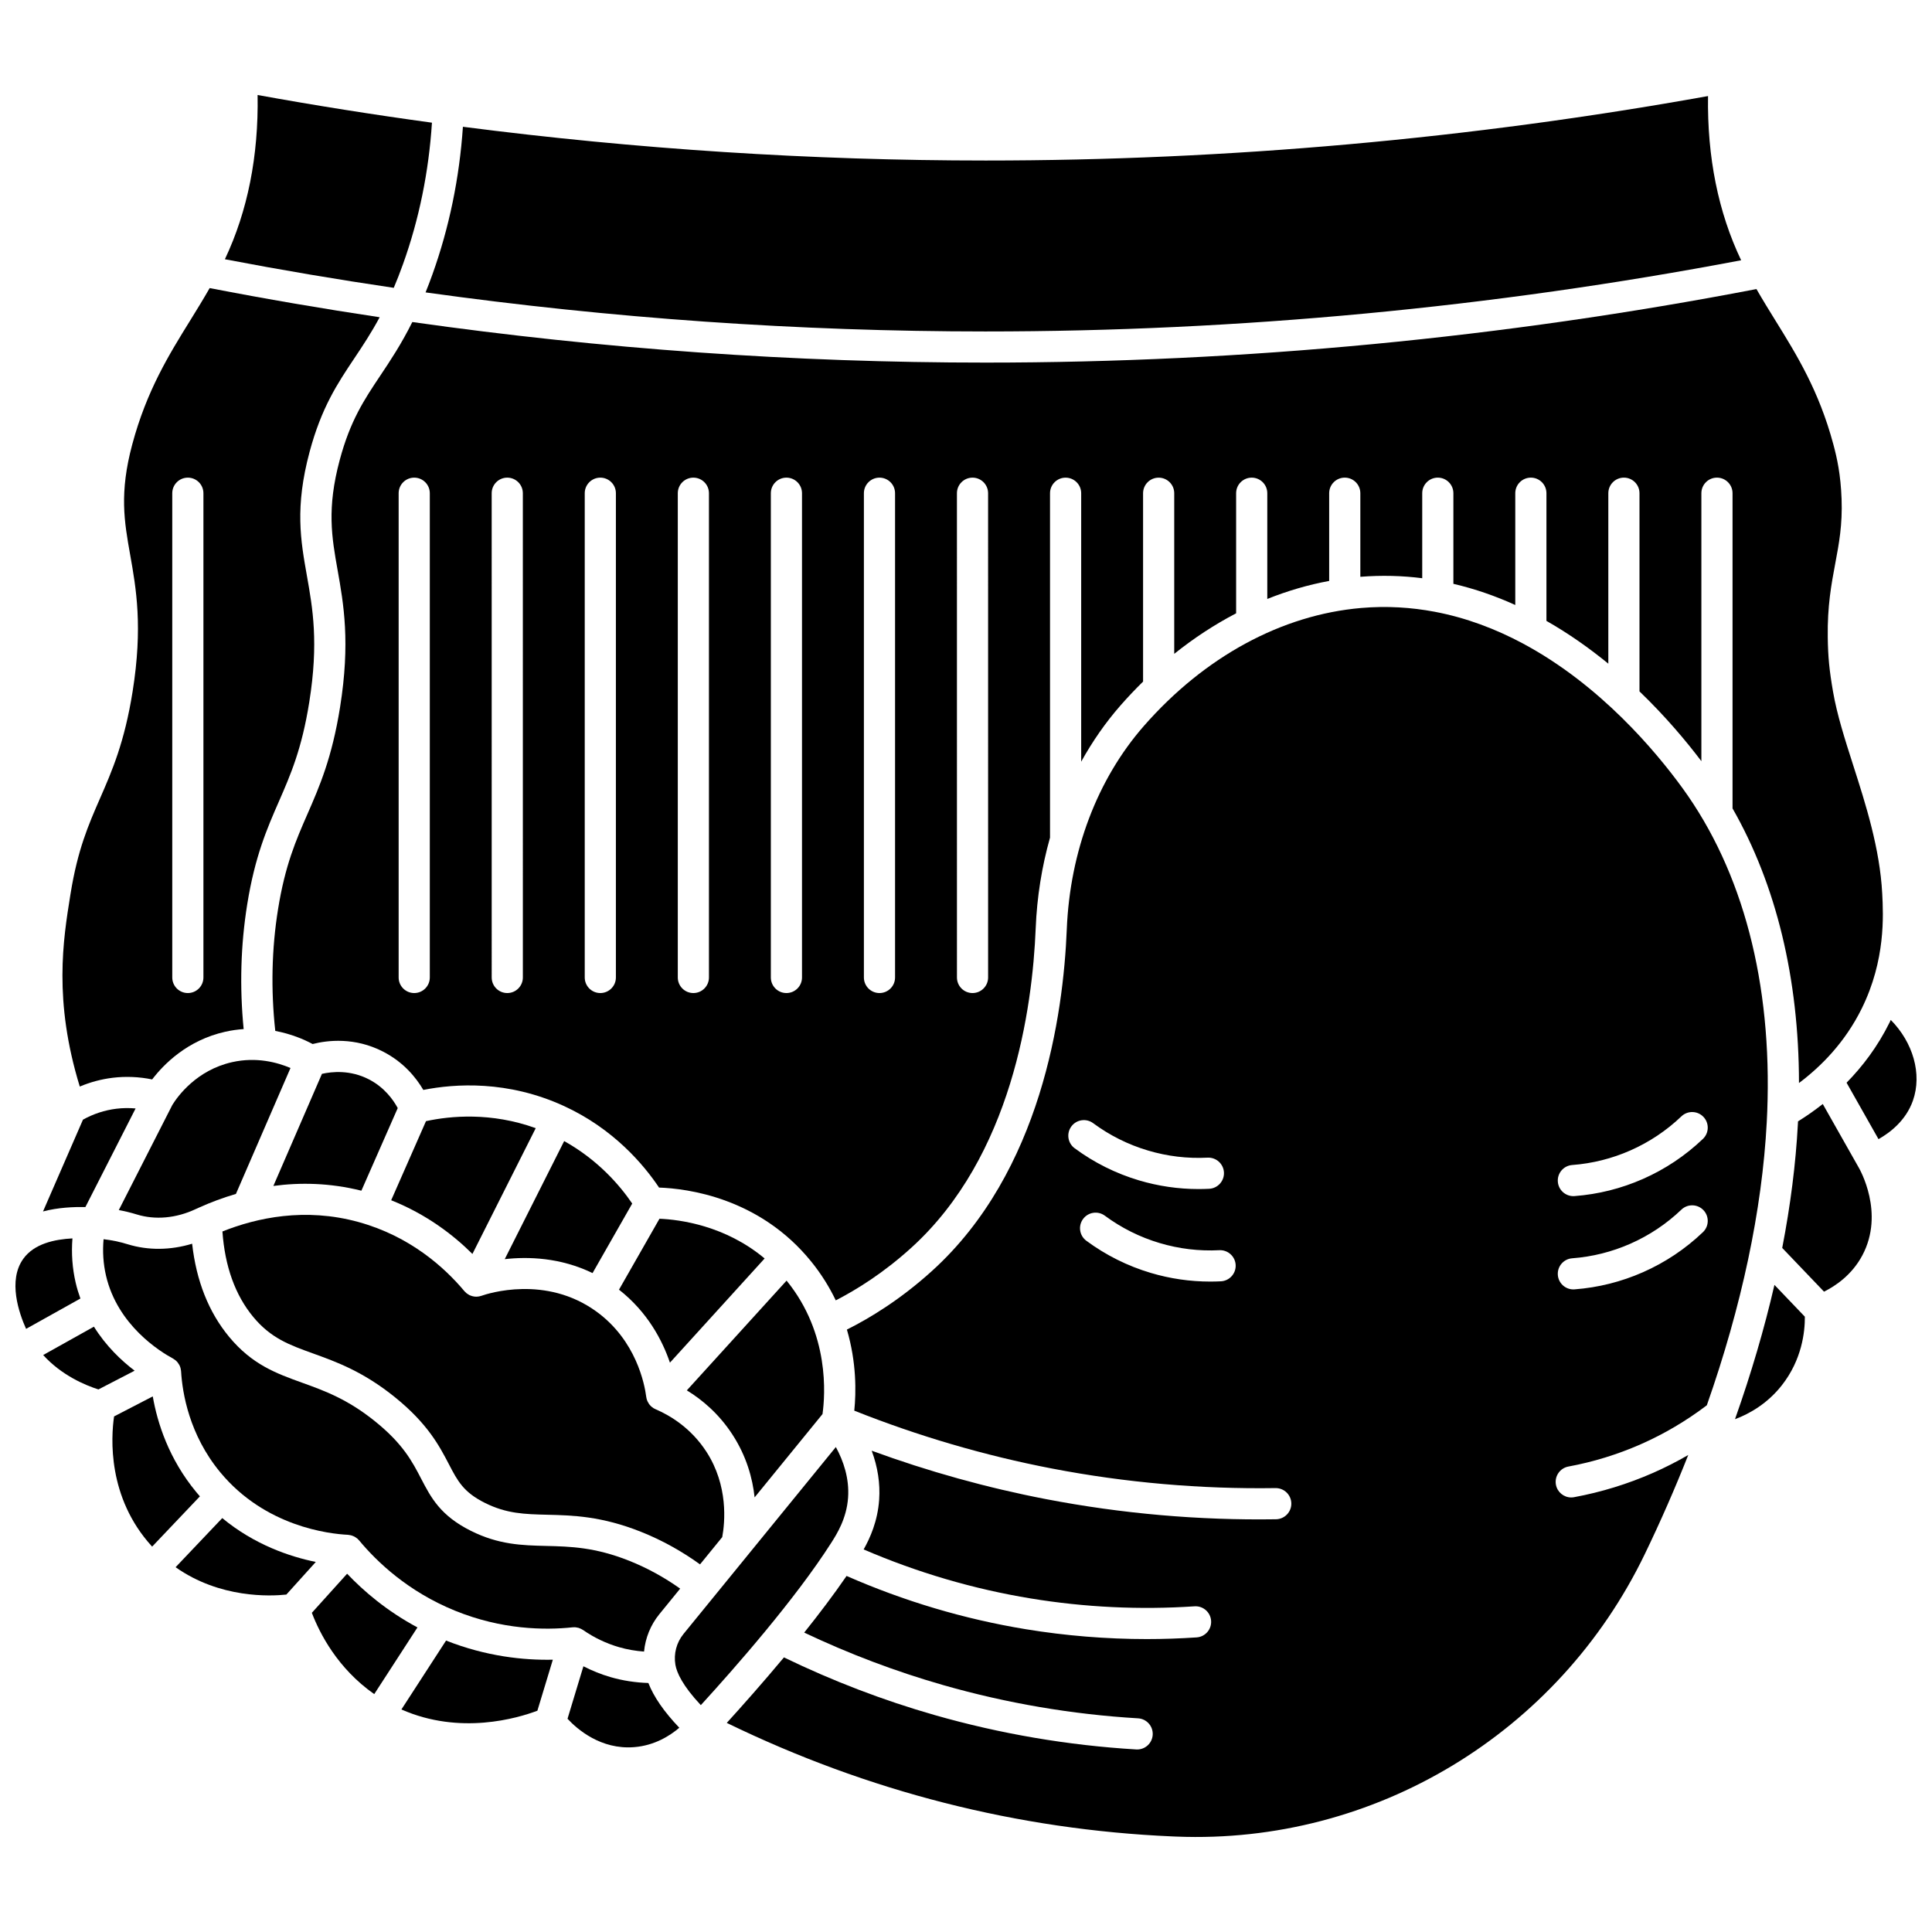
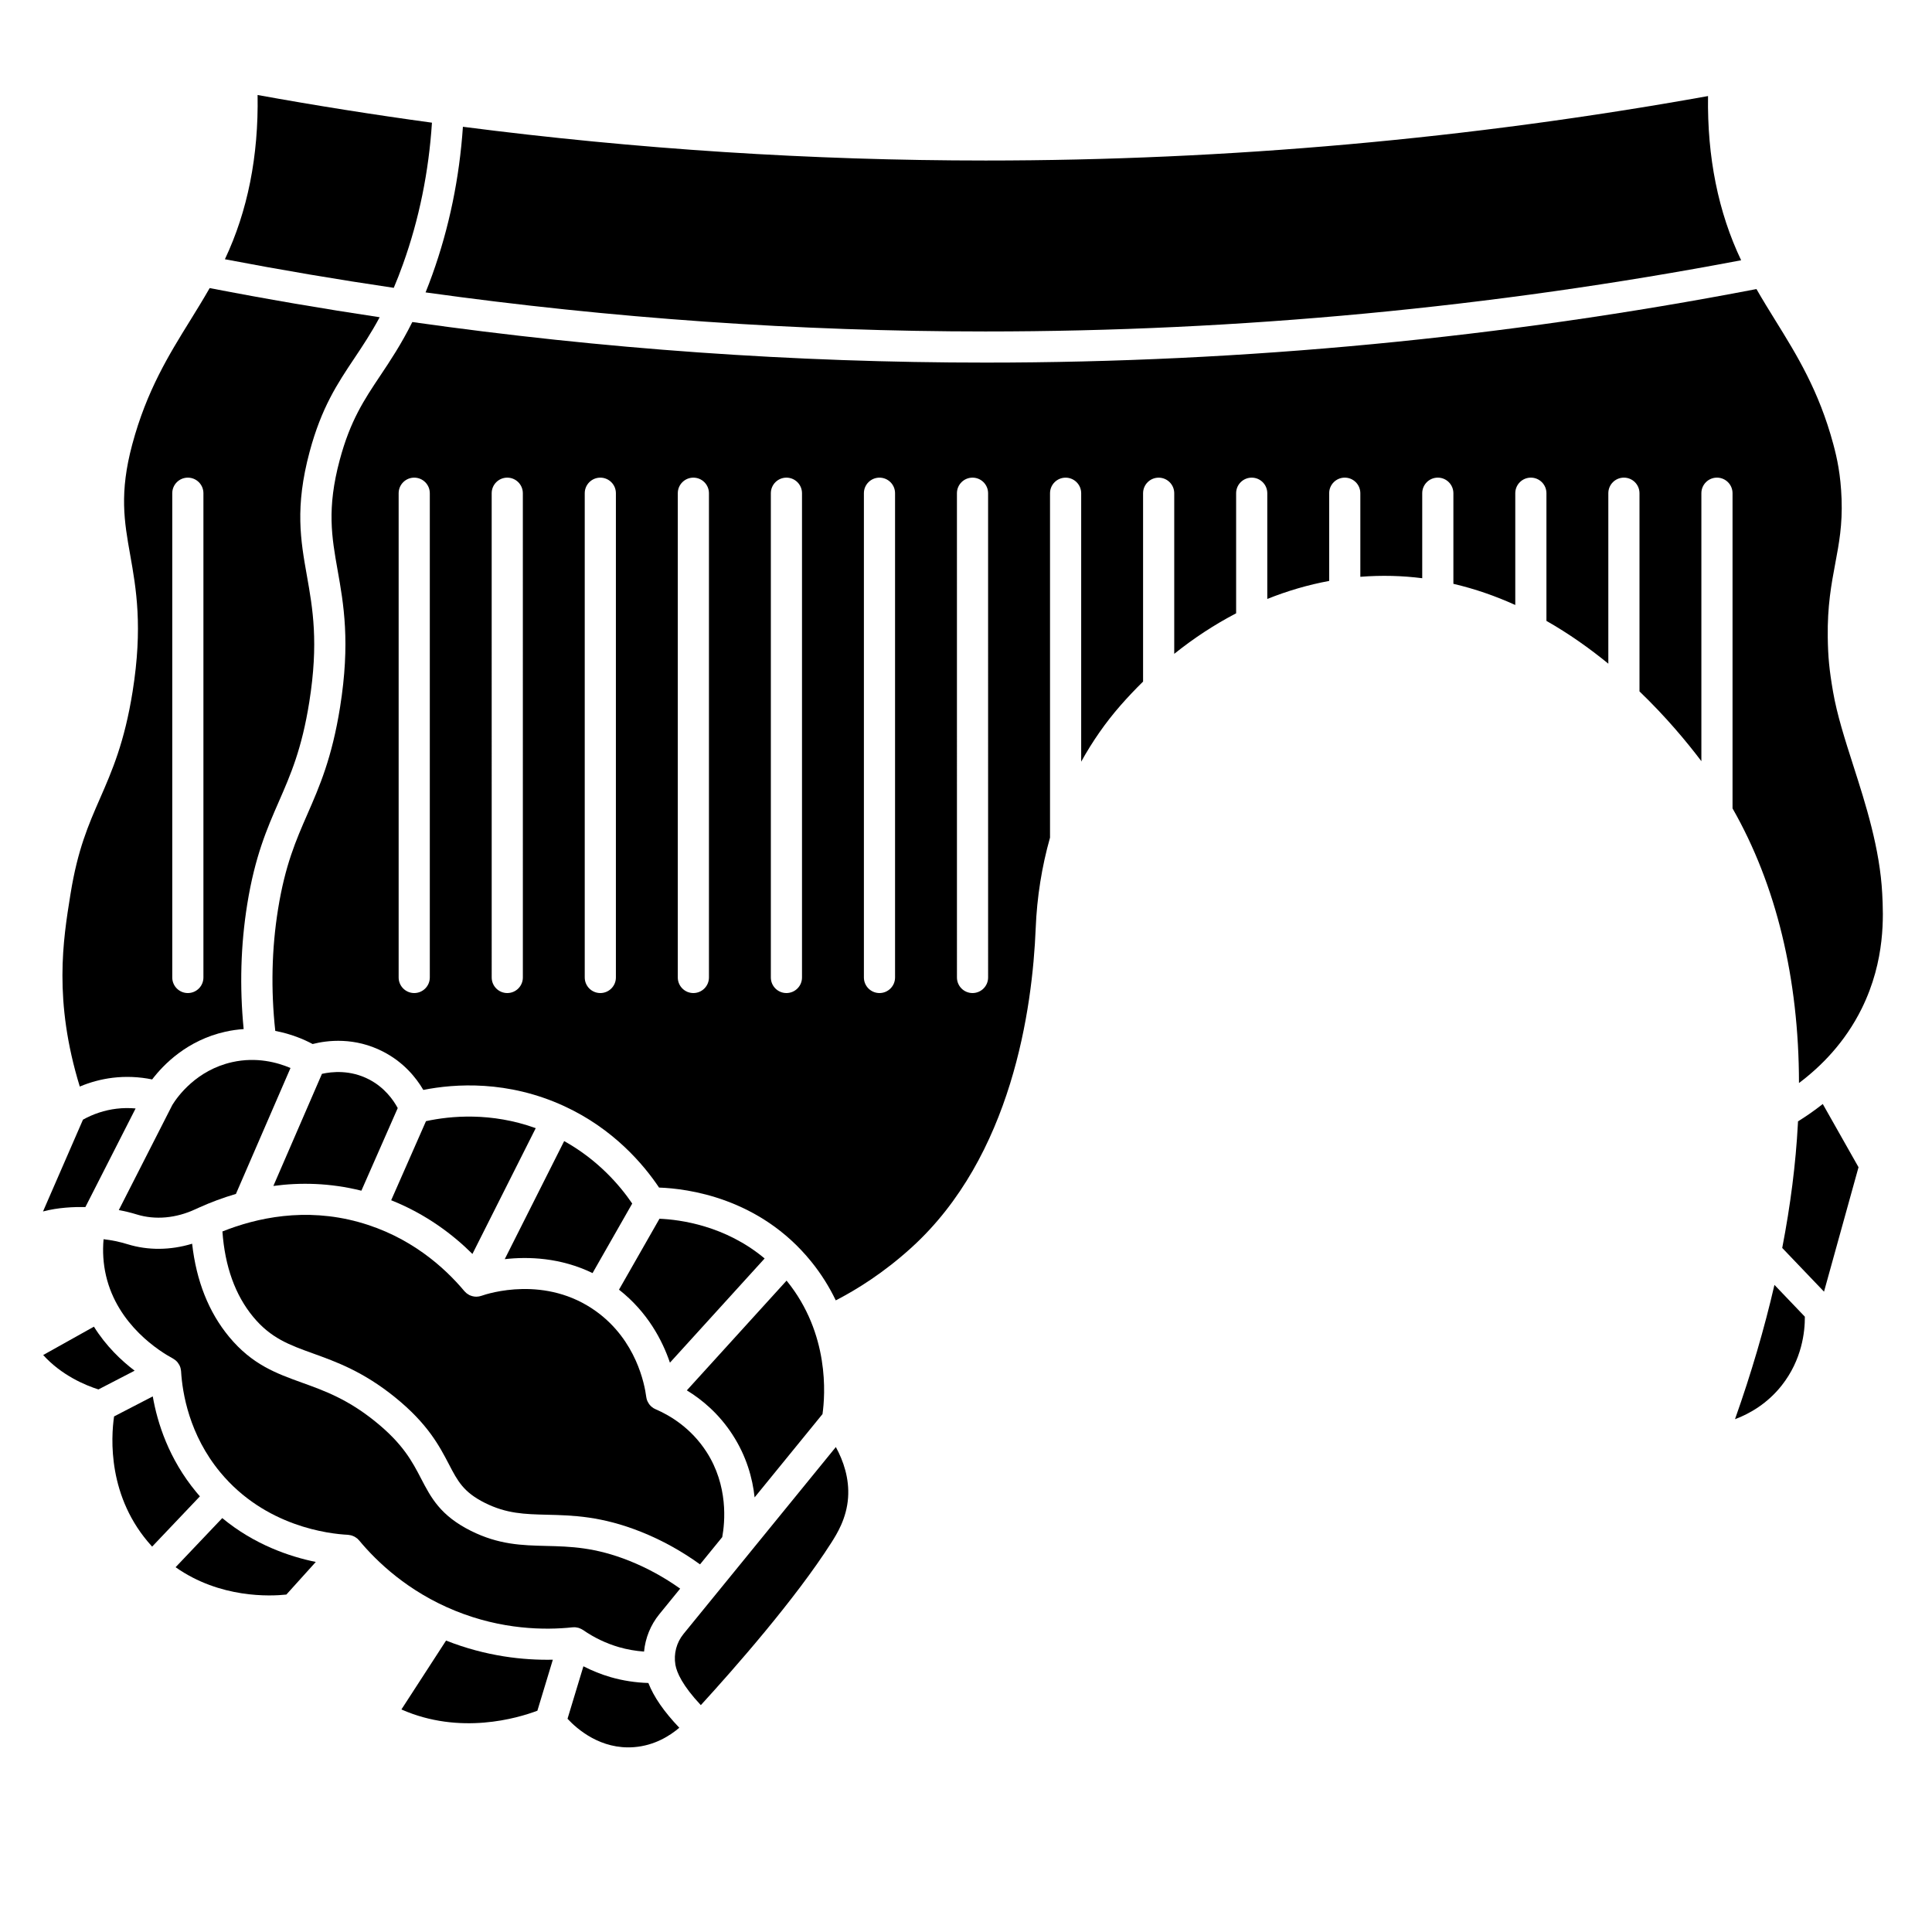
<svg xmlns="http://www.w3.org/2000/svg" width="800px" height="800px" version="1.1" viewBox="144 144 512 512">
  <defs>
    <clipPath id="b">
-       <path d="m148.09 472h17.906v25h-17.906z" />
-     </clipPath>
+       </clipPath>
    <clipPath id="a">
-       <path d="m633 414h18.902v32h-18.902z" />
-     </clipPath>
+       </clipPath>
  </defs>
  <path d="m405.22 231.84c67.016 0 134.34-6.359 200.2-18.867-6.074-12.734-9.016-27.352-8.773-43.516-63.035 11.336-127.41 17.082-191.43 17.082-46.215 0-92.602-3.012-138.54-8.941-0.922 13.559-3.629 26.715-8.094 39.164-0.598 1.668-1.199 3.238-1.801 4.727 49.176 6.867 98.891 10.352 148.44 10.352z" />
  <path d="m248.35 220.28c0.82-1.926 1.641-4.019 2.461-6.312 4.266-11.891 6.824-24.477 7.66-37.457-15.465-2.113-30.875-4.555-46.207-7.336 0.277 16.172-2.633 30.789-8.664 43.527 14.852 2.84 29.773 5.367 44.75 7.578z" />
  <path d="m343.98 540.82 17.992-22.074c0.719-5.07 1.898-21.285-9.445-35.273-0.027-0.031-0.051-0.059-0.078-0.094l-26.43 29.082c4.051 2.473 8.508 6.195 12.105 11.742 3.703 5.711 5.309 11.531 5.856 16.617z" />
  <path d="m173.87 429.62c3.457-0.418 7.019-0.266 10.449 0.441 3.047-3.992 9.312-10.387 19.402-12.645 1.672-0.375 3.289-0.59 4.852-0.699-1.102-11.195-0.785-22.305 0.949-33.094 2.047-12.711 5.258-20.066 8.367-27.176 3.133-7.168 6.09-13.941 8.07-26.375 2.516-15.789 0.914-24.809-0.633-33.531-1.656-9.32-3.219-18.125 0.723-32.805 3.156-11.762 7.379-18.078 11.844-24.766 2.207-3.301 4.453-6.672 6.723-10.898-15.078-2.262-30.105-4.832-45.051-7.727-1.68 2.934-3.414 5.754-5.121 8.512-5.691 9.18-11.574 18.672-15.391 32.898-3.465 12.902-2.121 20.465-0.566 29.223 1.59 8.957 3.391 19.113 0.656 36.277-2.148 13.477-5.457 21.051-8.66 28.379-3.035 6.945-5.902 13.508-7.781 25.184l-0.059 0.359c-1.918 11.914-4.504 27.965 2.5 50.77 2.789-1.176 5.742-1.965 8.727-2.328zm15.781-154.91c0-2.281 1.848-4.129 4.129-4.129s4.129 1.848 4.129 4.129v128.33c0 2.281-1.848 4.129-4.129 4.129s-4.129-1.848-4.129-4.129z" />
  <path d="m335.4 551.35c0.719-3.898 1.656-13.609-4.207-22.645-4.066-6.262-9.566-9.574-13.469-11.25-0.176-0.074-0.344-0.164-0.504-0.258-0.023-0.016-0.047-0.031-0.07-0.047-0.176-0.113-0.344-0.238-0.5-0.375-0.023-0.02-0.051-0.035-0.074-0.055-0.02-0.016-0.031-0.039-0.051-0.059-0.176-0.168-0.344-0.348-0.488-0.543-0.023-0.031-0.043-0.066-0.066-0.102-0.117-0.168-0.219-0.344-0.309-0.527-0.027-0.055-0.055-0.109-0.082-0.164-0.094-0.211-0.172-0.426-0.227-0.652-0.012-0.043-0.016-0.082-0.023-0.125-0.027-0.121-0.055-0.238-0.07-0.363-0.434-3.371-2.664-14.957-13.195-22.605-13.438-9.758-28.777-4.781-30.48-4.18-0.039 0.012-0.078 0.02-0.117 0.031-0.117 0.039-0.238 0.066-0.355 0.094-0.074 0.016-0.148 0.035-0.223 0.047-0.133 0.023-0.262 0.031-0.395 0.043-0.066 0.004-0.129 0.012-0.195 0.012-0.027 0-0.055 0.008-0.082 0.008-0.348 0-0.695-0.047-1.039-0.141-0.047-0.012-0.09-0.027-0.137-0.039-0.137-0.039-0.27-0.086-0.402-0.145-0.055-0.023-0.105-0.043-0.16-0.066-0.039-0.02-0.078-0.031-0.117-0.051-0.043-0.023-0.078-0.055-0.121-0.078-0.156-0.086-0.309-0.184-0.453-0.289-0.066-0.047-0.133-0.098-0.195-0.148-0.148-0.125-0.289-0.262-0.422-0.41-0.035-0.039-0.074-0.07-0.105-0.109l-0.008-0.008c-5.254-6.269-14.387-14.539-28.055-18.305-14.156-3.902-26.934-1.141-36.059 2.504 0.656 9.27 3.394 16.887 8.168 22.648 4.68 5.648 9.578 7.418 15.785 9.656 6.254 2.258 13.344 4.812 21.789 11.637 8.699 7.031 11.785 12.965 14.27 17.73 2.324 4.469 3.863 7.422 9.555 10.262 5.758 2.875 10.508 2.988 16.516 3.137 6.746 0.164 14.395 0.352 24.879 4.539 5.488 2.191 10.719 5.09 15.609 8.613z" />
  <path d="m166.63 463.88 13.305-26.129c-1.691-0.152-3.398-0.133-5.07 0.07-3.094 0.375-6.137 1.371-8.875 2.898l-10.59 24.328c4.062-1.07 8.141-1.215 11.23-1.168z" />
  <path d="m241.74 430.03c-4.922-2.531-9.738-2.055-12.422-1.449l-12.871 29.707c7.07-0.957 14.961-0.832 23.324 1.258l9.633-21.895c-1.195-2.211-3.539-5.5-7.664-7.621z" />
  <path d="m172.09 482.05c3.055 13.18 14.348 20.148 17.738 21.969 0.004 0.004 0.008 0.008 0.012 0.008 0.02 0.012 0.039 0.023 0.055 0.035 0.188 0.105 0.363 0.227 0.531 0.359 0.051 0.039 0.102 0.078 0.148 0.121 0.176 0.152 0.34 0.316 0.484 0.492 0.023 0.027 0.043 0.062 0.066 0.094 0.133 0.172 0.254 0.355 0.359 0.547 0.016 0.027 0.039 0.051 0.055 0.082 0.008 0.016 0.012 0.035 0.02 0.051 0.105 0.211 0.195 0.434 0.262 0.664 0.016 0.059 0.027 0.113 0.043 0.172 0.051 0.195 0.086 0.391 0.105 0.594 0.004 0.043 0.012 0.086 0.016 0.133 0 0.012 0.004 0.027 0.004 0.043 0.34 5.719 2.141 16.801 10.383 26.758 11.941 14.43 28.918 16.328 33.832 16.566 0.059 0.004 0.113 0.02 0.168 0.027 0.16 0.016 0.316 0.039 0.473 0.074 0.117 0.023 0.23 0.047 0.344 0.082 0.152 0.047 0.297 0.102 0.441 0.168 0.113 0.047 0.223 0.094 0.328 0.152 0.133 0.07 0.254 0.156 0.379 0.242 0.109 0.074 0.219 0.148 0.32 0.234 0.035 0.031 0.074 0.051 0.109 0.082 0.082 0.074 0.141 0.16 0.215 0.238 0.062 0.066 0.137 0.121 0.195 0.191 4.734 5.703 12.98 13.566 25.402 18.621 12.41 5.051 23.781 5.191 31.141 4.41 0.051-0.004 0.102 0 0.152-0.004 0.211-0.016 0.422-0.023 0.629-0.004 0.082 0.008 0.164 0.027 0.246 0.039 0.18 0.027 0.359 0.055 0.535 0.105 0.027 0.008 0.051 0.008 0.078 0.016 0.07 0.02 0.129 0.059 0.195 0.082 0.156 0.055 0.309 0.117 0.457 0.191 0.102 0.051 0.199 0.109 0.297 0.168 0.07 0.043 0.145 0.074 0.215 0.121 2.922 2.031 6.137 3.562 9.547 4.551 2.164 0.625 4.379 0.996 6.609 1.164 0.348-3.594 1.719-7.039 4.039-9.891l5.535-6.793c-4.231-3-8.734-5.473-13.445-7.356-9.105-3.641-15.668-3.801-22.016-3.957-6.477-0.156-12.598-0.309-20.004-4.004-8.09-4.039-10.57-8.797-13.191-13.84-2.348-4.512-4.773-9.176-12.133-15.121-7.363-5.953-13.484-8.16-19.402-10.293-6.801-2.453-13.227-4.769-19.344-12.156-5.418-6.543-8.699-14.828-9.801-24.676-5.738 1.746-11.684 1.812-17.137 0.125-2.082-0.641-4.203-1.078-6.332-1.32-0.293 3.269-0.086 6.504 0.641 9.641z" />
  <path d="m253.27 229.34c-2.949 5.906-5.836 10.23-8.5 14.219-4.254 6.371-7.934 11.871-10.734 22.32-3.465 12.902-2.121 20.465-0.566 29.219 1.59 8.961 3.391 19.113 0.656 36.277-2.148 13.477-5.457 21.055-8.66 28.383-3.035 6.945-5.902 13.508-7.781 25.184-1.691 10.496-1.926 21.336-0.734 32.262 4.227 0.793 7.637 2.262 9.898 3.473 3.977-1.012 11.152-1.855 18.672 2.012 5.434 2.793 8.738 6.867 10.664 10.152 8.488-1.684 22.379-2.559 37.23 4.246 0.043 0.02 0.082 0.039 0.121 0.059 0.004 0.004 0.012 0.004 0.016 0.004 0.004 0.004 0.008 0.004 0.012 0.008 13.012 6.004 20.98 15.414 25.094 21.559 7.43 0.258 26.574 2.652 40.289 19.566 2.754 3.394 4.887 6.879 6.539 10.328 5.523-2.836 12.656-7.269 20.012-13.941 26.699-24.219 32.117-63.445 32.973-84.676 0.332-8.285 1.629-16.352 3.797-24.02v-91.262c0-2.281 1.848-4.129 4.129-4.129s4.129 1.848 4.129 4.129v71.141c2.977-5.367 6.453-10.379 10.426-14.91 1.934-2.207 3.93-4.309 5.977-6.32v-49.91c0-2.281 1.848-4.129 4.129-4.129s4.129 1.848 4.129 4.129v42.562c5.223-4.188 10.715-7.777 16.402-10.742v-31.824c0-2.281 1.848-4.129 4.129-4.129s4.129 1.848 4.129 4.129v28.02c5.356-2.148 10.84-3.75 16.402-4.777v-23.246c0-2.281 1.848-4.129 4.129-4.129s4.129 1.848 4.129 4.129v22.152c5.672-0.449 11.145-0.293 16.402 0.375v-22.527c0-2.281 1.848-4.129 4.129-4.129s4.129 1.848 4.129 4.129v24.012c5.766 1.344 11.238 3.269 16.402 5.609v-29.621c0-2.281 1.848-4.129 4.129-4.129s4.129 1.848 4.129 4.129v33.836c5.973 3.398 11.453 7.289 16.402 11.34v-45.176c0-2.281 1.848-4.129 4.129-4.129s4.129 1.848 4.129 4.129v52.52c6.984 6.711 12.504 13.34 16.402 18.496v-71.016c0-2.281 1.848-4.129 4.129-4.129s4.129 1.848 4.129 4.129v83.527c11.562 20.238 17.578 45.012 17.609 72.777 5.856-4.387 12.195-10.77 16.621-19.723 6.356-12.859 5.734-24.758 5.438-30.477-0.625-11.949-4.367-23.633-7.668-33.938-2.219-6.922-4.312-13.461-5.367-19.574-0.996-5.785-1.324-9.152-1.398-14.418-0.121-8.32 0.961-14.062 2-19.617 0.984-5.234 1.914-10.176 1.664-17.023-0.238-6.473-1.188-10.789-2.184-14.492-3.812-14.191-9.676-23.652-15.344-32.801-1.676-2.703-3.379-5.469-5.031-8.344-67.168 12.922-135.86 19.488-204.25 19.488-50.738 0.008-101.64-3.613-151.97-10.75zm4.633 173.7c0 2.281-1.848 4.129-4.129 4.129s-4.129-1.848-4.129-4.129v-128.33c0-2.281 1.848-4.129 4.129-4.129s4.129 1.848 4.129 4.129zm24.66 0c0 2.281-1.848 4.129-4.129 4.129s-4.129-1.848-4.129-4.129l-0.004-128.33c0-2.281 1.848-4.129 4.129-4.129s4.129 1.848 4.129 4.129zm24.656 0c0 2.281-1.848 4.129-4.129 4.129s-4.129-1.848-4.129-4.129v-128.33c0-2.281 1.848-4.129 4.129-4.129s4.129 1.848 4.129 4.129zm24.66 0c0 2.281-1.848 4.129-4.129 4.129s-4.129-1.848-4.129-4.129v-128.33c0-2.281 1.848-4.129 4.129-4.129s4.129 1.848 4.129 4.129zm24.66 0c0 2.281-1.848 4.129-4.129 4.129s-4.129-1.848-4.129-4.129v-128.33c0-2.281 1.848-4.129 4.129-4.129s4.129 1.848 4.129 4.129zm24.66 0c0 2.281-1.848 4.129-4.129 4.129s-4.129-1.848-4.129-4.129v-128.33c0-2.281 1.848-4.129 4.129-4.129s4.129 1.848 4.129 4.129zm24.66 0c0 2.281-1.848 4.129-4.129 4.129s-4.129-1.848-4.129-4.129l-0.004-128.33c0-2.281 1.848-4.129 4.129-4.129s4.129 1.848 4.129 4.129z" />
  <path d="m321.54 505.12 25.094-27.613c-10.461-8.746-22.457-10.305-27.867-10.527l-10.727 18.797c7.606 5.953 11.516 13.5 13.5 19.344z" />
  <path d="m293.51 446.4-15.75 31.289c6.172-0.699 14.727-0.457 23.273 3.691l10.512-18.426c-3.223-4.742-9.016-11.535-18.035-16.555z" />
  <path d="m205.52 425.48c-9.449 2.117-14.441 9.066-15.84 11.328l-14.195 27.871c1.598 0.301 3.184 0.676 4.746 1.16 4.894 1.512 10.438 1.016 15.605-1.406 0.344-0.16 0.711-0.32 1.066-0.48 0.031-0.016 0.066-0.031 0.098-0.043 2.812-1.258 6.004-2.481 9.523-3.508l14.461-33.367c-3.441-1.477-8.992-3.004-15.465-1.555z" />
  <g clip-path="url(#b)">
-     <path d="m164.05 483.91c-0.887-3.828-1.16-7.754-0.852-11.723-4.676 0.25-10.121 1.367-13.023 5.402-4.16 5.777-1.105 14.484 0.738 18.574l14.395-8.039c-0.484-1.344-0.918-2.738-1.258-4.215z" />
-   </g>
+     </g>
  <path d="m256.89 441.12-9.223 20.957c9.301 3.707 16.41 9.133 21.531 14.234l16.777-33.336c-11.832-4.269-22.582-3.266-29.086-1.855z" />
-   <path d="m235.99 561.05-9.348 10.363c2.07 5.441 6.816 14.742 16.535 21.543l11.453-17.672c-8.098-4.332-14.238-9.594-18.641-14.234z" />
  <path d="m603.86 519.91c-0.016 0.062-0.023 0.129-0.043 0.188 3.891-1.473 8.562-4.133 12.363-8.953 5.371-6.812 6.156-14.238 6.125-18.207l-8.059-8.43c-2.668 11.574-6.144 23.414-10.387 35.402z" />
-   <path d="m559.64 532.65c6.586-1.219 13.031-3.203 19.156-5.898 6.223-2.738 12.113-6.223 17.531-10.34 9.219-26.242 14.648-51.672 15.879-74.996 0.047-0.914 0.09-1.82 0.125-2.727 0-0.059 0.004-0.113 0.008-0.172 1.301-34.031-6.441-63.594-22.453-85.648-7.059-9.723-21.754-27.309-42.211-38.285-0.07-0.039-0.141-0.07-0.207-0.113-7.09-3.781-14.871-6.762-23.262-8.348-0.012-0.004-0.023-0.004-0.039-0.008-6.16-1.16-12.645-1.578-19.434-0.996-21.059 1.805-41.508 12.906-57.586 31.258-12.348 14.094-19.609 33.25-20.441 53.941-0.906 22.52-6.746 64.219-35.676 90.457-8.34 7.566-16.449 12.504-22.594 15.578 2.578 8.762 2.453 16.652 1.957 21.488 16.922 6.731 34.523 11.898 52.395 15.336 19.469 3.746 39.398 5.481 59.23 5.184h0.066c2.25 0 4.094 1.809 4.129 4.066 0.035 2.281-1.785 4.156-4.066 4.195-20.398 0.316-40.891-1.48-60.918-5.332-15.695-3.019-31.191-7.336-46.223-12.836 1.602 4.309 2.281 8.691 1.977 13.016-0.398 5.668-2.41 10.137-4.109 13.148 14.199 6.113 29.07 10.492 44.297 12.992 14.301 2.352 28.898 3.051 43.391 2.082 2.269-0.152 4.242 1.57 4.394 3.844 0.152 2.277-1.57 4.242-3.844 4.394-4.394 0.293-8.797 0.441-13.203 0.441-10.75 0-21.492-0.875-32.078-2.613-16.34-2.684-32.289-7.445-47.48-14.113-3.379 4.922-7.25 10.035-11.227 15.008 11.891 5.644 24.281 10.328 36.898 13.934 16.777 4.797 34.129 7.754 51.578 8.789 2.277 0.137 4.012 2.09 3.879 4.367-0.133 2.191-1.949 3.887-4.117 3.887-0.082 0-0.164-0.004-0.25-0.008-18.051-1.074-36.004-4.133-53.359-9.094-13.707-3.914-27.141-9.07-40-15.301-5.617 6.731-11.055 12.852-15.152 17.359 37.395 18.188 77.105 28.305 118.12 30.086l1.07 0.043c52.434 2.086 101.15-27.312 124.11-74.891 4.238-8.781 8.059-17.539 11.5-26.234-3.004 1.738-6.098 3.32-9.277 4.719-6.711 2.953-13.77 5.129-20.98 6.461-0.254 0.047-0.508 0.07-0.754 0.07-1.953 0-3.688-1.391-4.055-3.379-0.414-2.242 1.066-4.398 3.309-4.812zm-131.72-90.133c1.355-1.836 3.941-2.223 5.773-0.867 4.398 3.25 9.289 5.691 14.531 7.25 5.129 1.527 10.441 2.168 15.797 1.891 2.281-0.105 4.219 1.637 4.336 3.914 0.117 2.277-1.637 4.219-3.914 4.336-0.945 0.047-1.887 0.07-2.832 0.07-5.332 0-10.613-0.77-15.742-2.293-6.164-1.832-11.91-4.703-17.082-8.523-1.832-1.355-2.223-3.941-0.867-5.777zm39.629 41.043c-0.945 0.047-1.891 0.07-2.832 0.07-5.336 0-10.617-0.77-15.742-2.293-6.164-1.832-11.91-4.703-17.082-8.523-1.832-1.355-2.223-3.941-0.867-5.773 1.355-1.836 3.941-2.223 5.773-0.867 4.398 3.25 9.289 5.691 14.531 7.25 5.129 1.527 10.438 2.168 15.797 1.891 2.269-0.113 4.219 1.637 4.336 3.914 0.117 2.273-1.637 4.215-3.914 4.332zm93.098-30.82c5.34-0.402 10.531-1.703 15.434-3.867 5-2.207 9.543-5.242 13.508-9.027 1.652-1.574 4.266-1.512 5.84 0.137 1.574 1.648 1.516 4.266-0.137 5.84-4.656 4.445-9.996 8.012-15.875 10.605-5.762 2.543-11.867 4.074-18.145 4.547-0.105 0.008-0.211 0.012-0.316 0.012-2.141 0-3.949-1.652-4.113-3.82-0.172-2.273 1.531-4.254 3.805-4.426zm0 24.719c5.34-0.402 10.531-1.703 15.434-3.867 5-2.207 9.543-5.242 13.508-9.027 1.652-1.574 4.266-1.512 5.84 0.137 1.574 1.648 1.516 4.266-0.137 5.84-4.656 4.445-9.996 8.012-15.875 10.605-5.762 2.543-11.867 4.074-18.145 4.547-0.105 0.008-0.211 0.012-0.316 0.012-2.141 0-3.949-1.652-4.113-3.82-0.172-2.273 1.531-4.254 3.805-4.426z" />
  <g clip-path="url(#a)">
    <path d="m645.07 414.29c-0.105 0.219-0.195 0.434-0.301 0.652-3.184 6.441-7.207 11.711-11.41 15.984l8.461 14.957c3.035-1.707 7.266-4.922 9.125-10.211 2.481-7.066 0.02-15.43-5.875-21.383z" />
  </g>
-   <path d="m636.53 453.32c-0.008-0.012-0.016-0.023-0.023-0.035l-9.453-16.711c-2.266 1.785-4.484 3.312-6.562 4.598-0.012 0.23-0.023 0.461-0.035 0.688-0.559 10.582-1.969 21.578-4.148 32.859l11.074 11.582c3.059-1.516 7.406-4.438 10.168-9.637 5.969-11.227-0.719-22.828-1.004-23.316-0.008-0.012-0.012-0.02-0.016-0.027z" />
+   <path d="m636.53 453.32c-0.008-0.012-0.016-0.023-0.023-0.035l-9.453-16.711c-2.266 1.785-4.484 3.312-6.562 4.598-0.012 0.23-0.023 0.461-0.035 0.688-0.559 10.582-1.969 21.578-4.148 32.859l11.074 11.582z" />
  <path d="m368.75 540.89c0.355-5.09-1.219-9.703-3.242-13.41l-23 28.219c-0.039 0.051-0.078 0.102-0.121 0.152l-17.246 21.156c-1.867 2.289-2.648 5.269-2.152 8.184 0.363 2.07 1.887 5.523 6.738 10.688 8.859-9.691 25.031-28.062 34.59-43.062 1.41-2.227 4.043-6.352 4.434-11.926z" />
  <path d="m196.02 539.43c-7.289-8.809-10.309-18.32-11.535-25.371l-10.254 5.309c-0.809 5.57-1.816 21.461 10.008 34.414 0.027 0.031 0.055 0.055 0.082 0.086l12.656-13.32c-0.32-0.367-0.641-0.734-0.957-1.117z" />
  <path d="m202.9 546.31-12.367 13.02c11.789 8.305 25.113 7.703 29.355 7.246l7.801-8.645c-6.832-1.391-16.234-4.539-24.789-11.621z" />
  <path d="m262.21 578.77-11.832 18.254c15.551 6.867 30.809 2.309 36.035 0.332l4.094-13.516c-7.727 0.16-17.648-0.867-28.297-5.07z" />
  <path d="m305.79 588.45c-2.488-0.719-4.883-1.695-7.18-2.867l-4.211 13.91c2.555 2.75 8.809 8.223 17.641 7.519 5.387-0.422 9.453-2.981 11.984-5.141-4.066-4.266-6.773-8.188-8.199-11.859-3.394-0.109-6.758-0.613-10.035-1.562z" />
  <path d="m168.89 495.58-13.449 7.516c4.91 5.418 11.227 8.035 14.645 9.117l9.594-4.965c-3.559-2.707-7.582-6.531-10.789-11.668z" />
</svg>